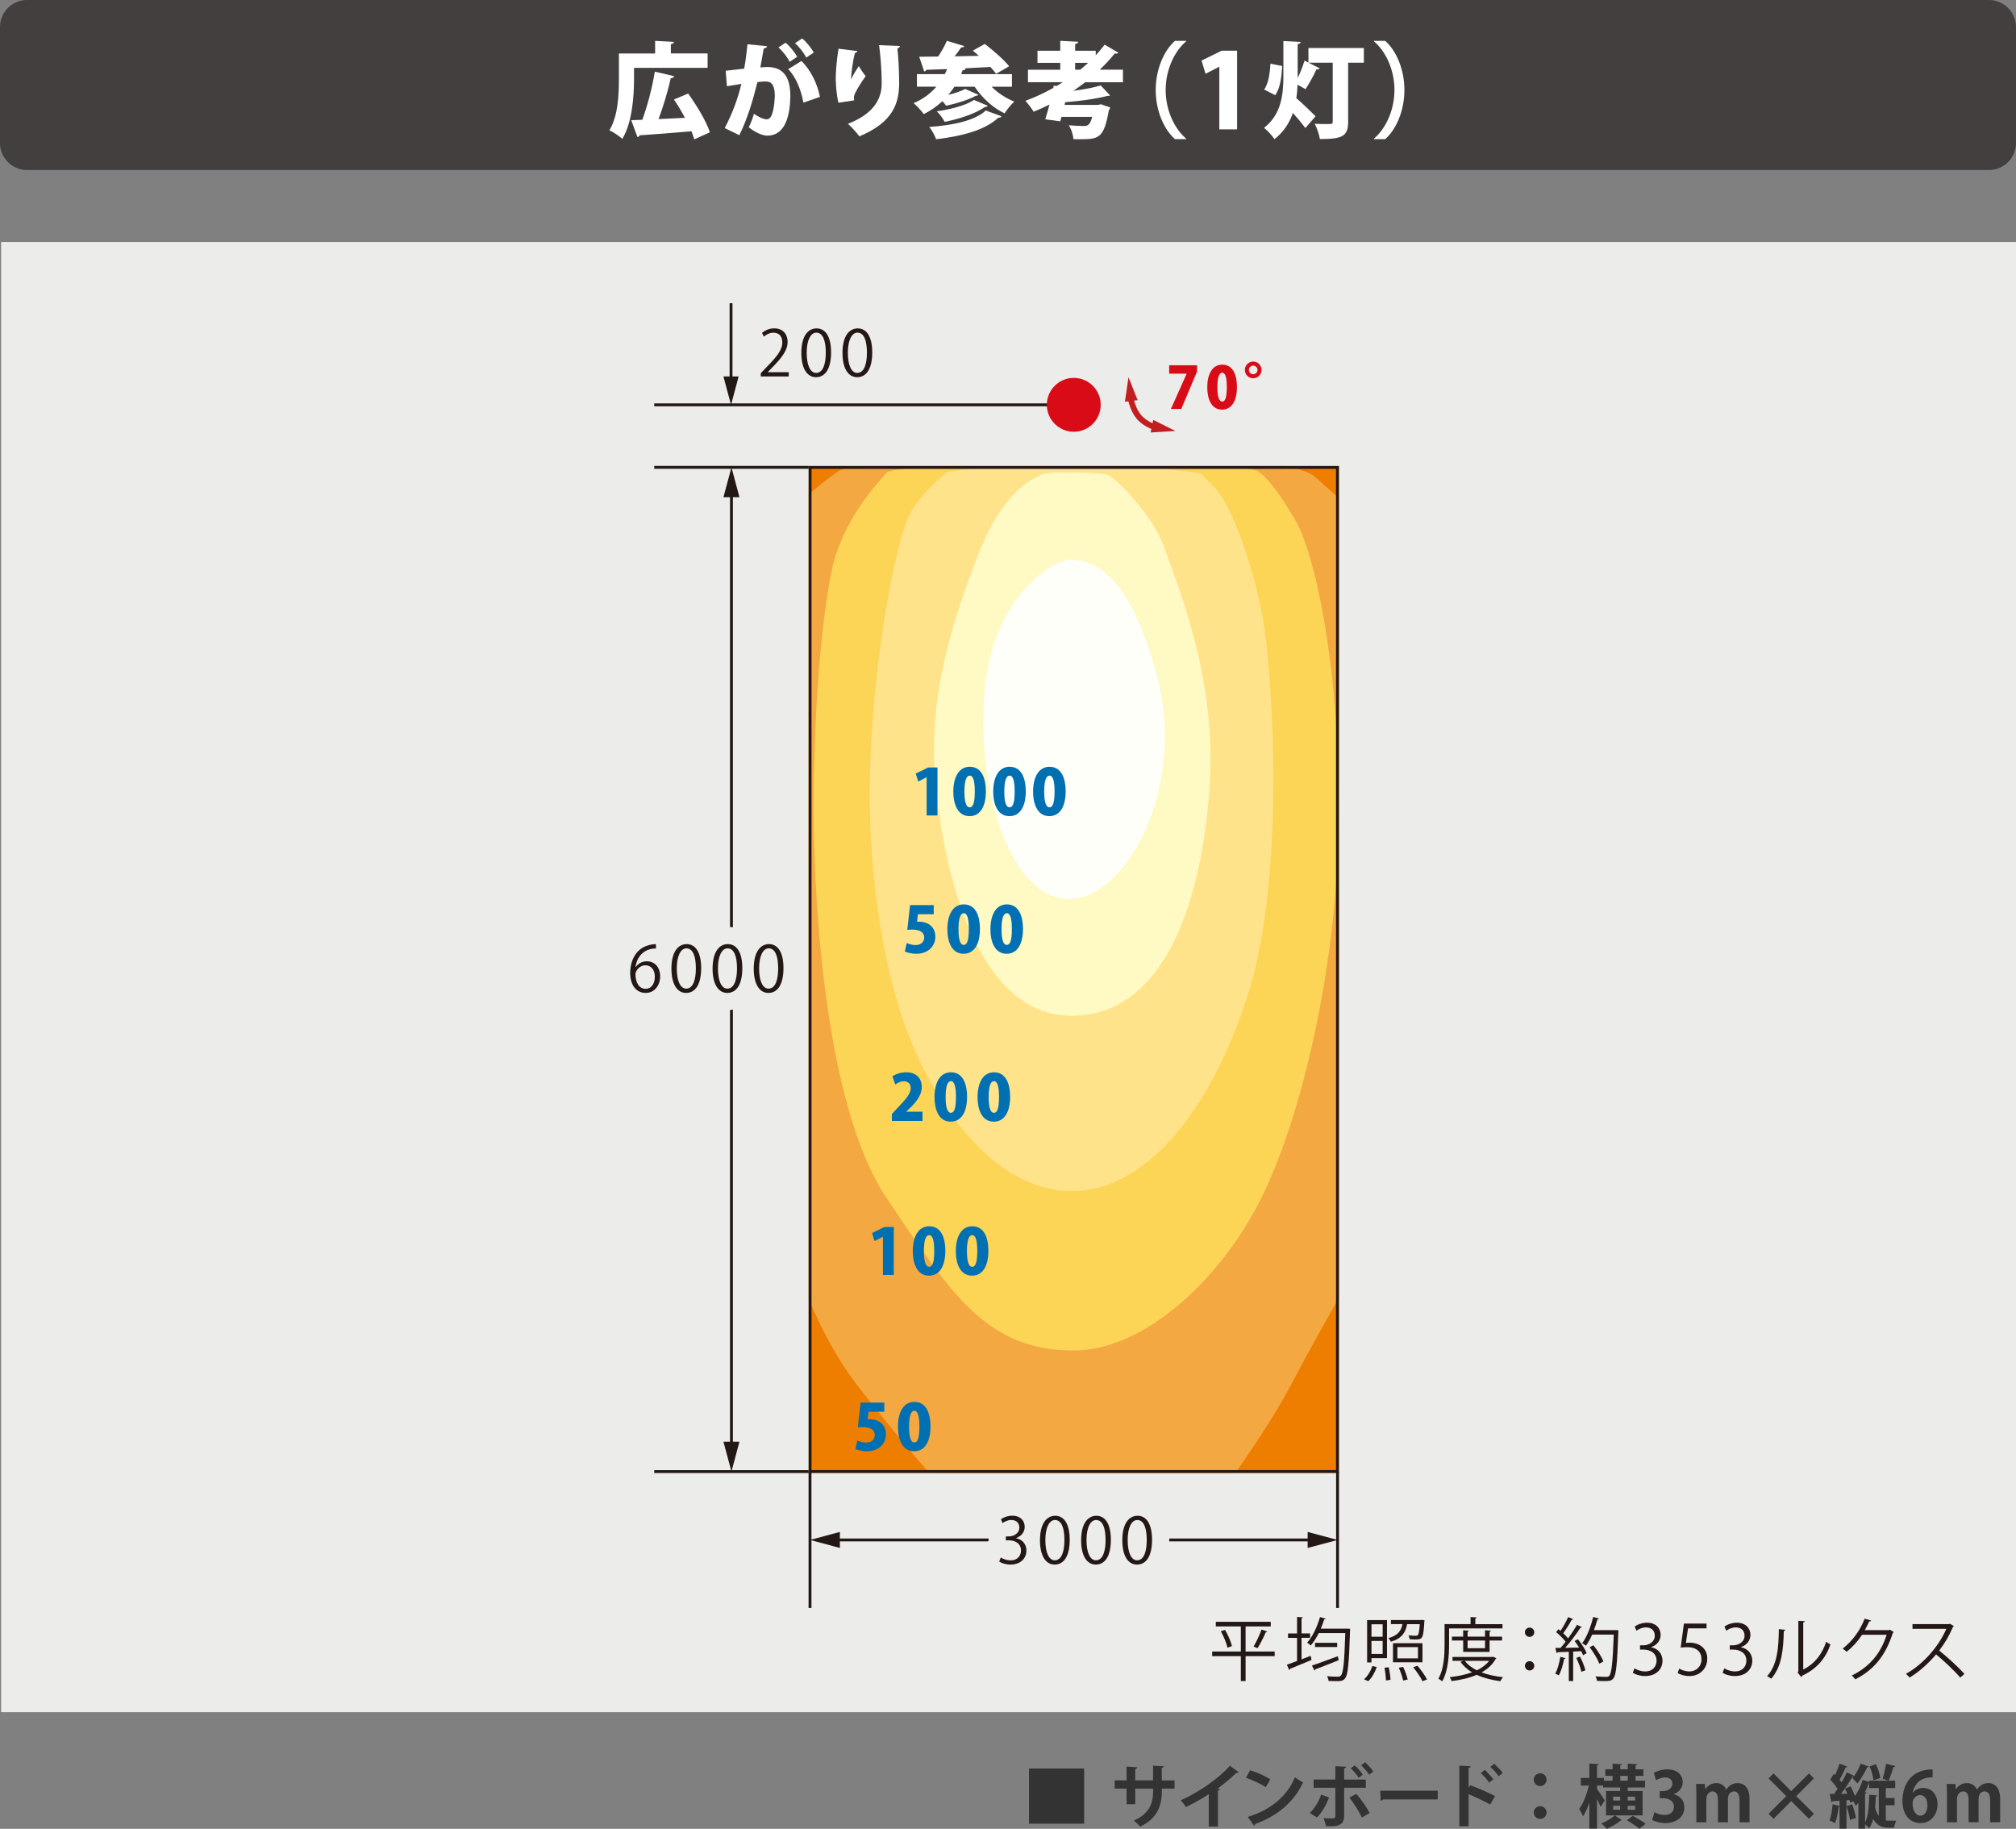
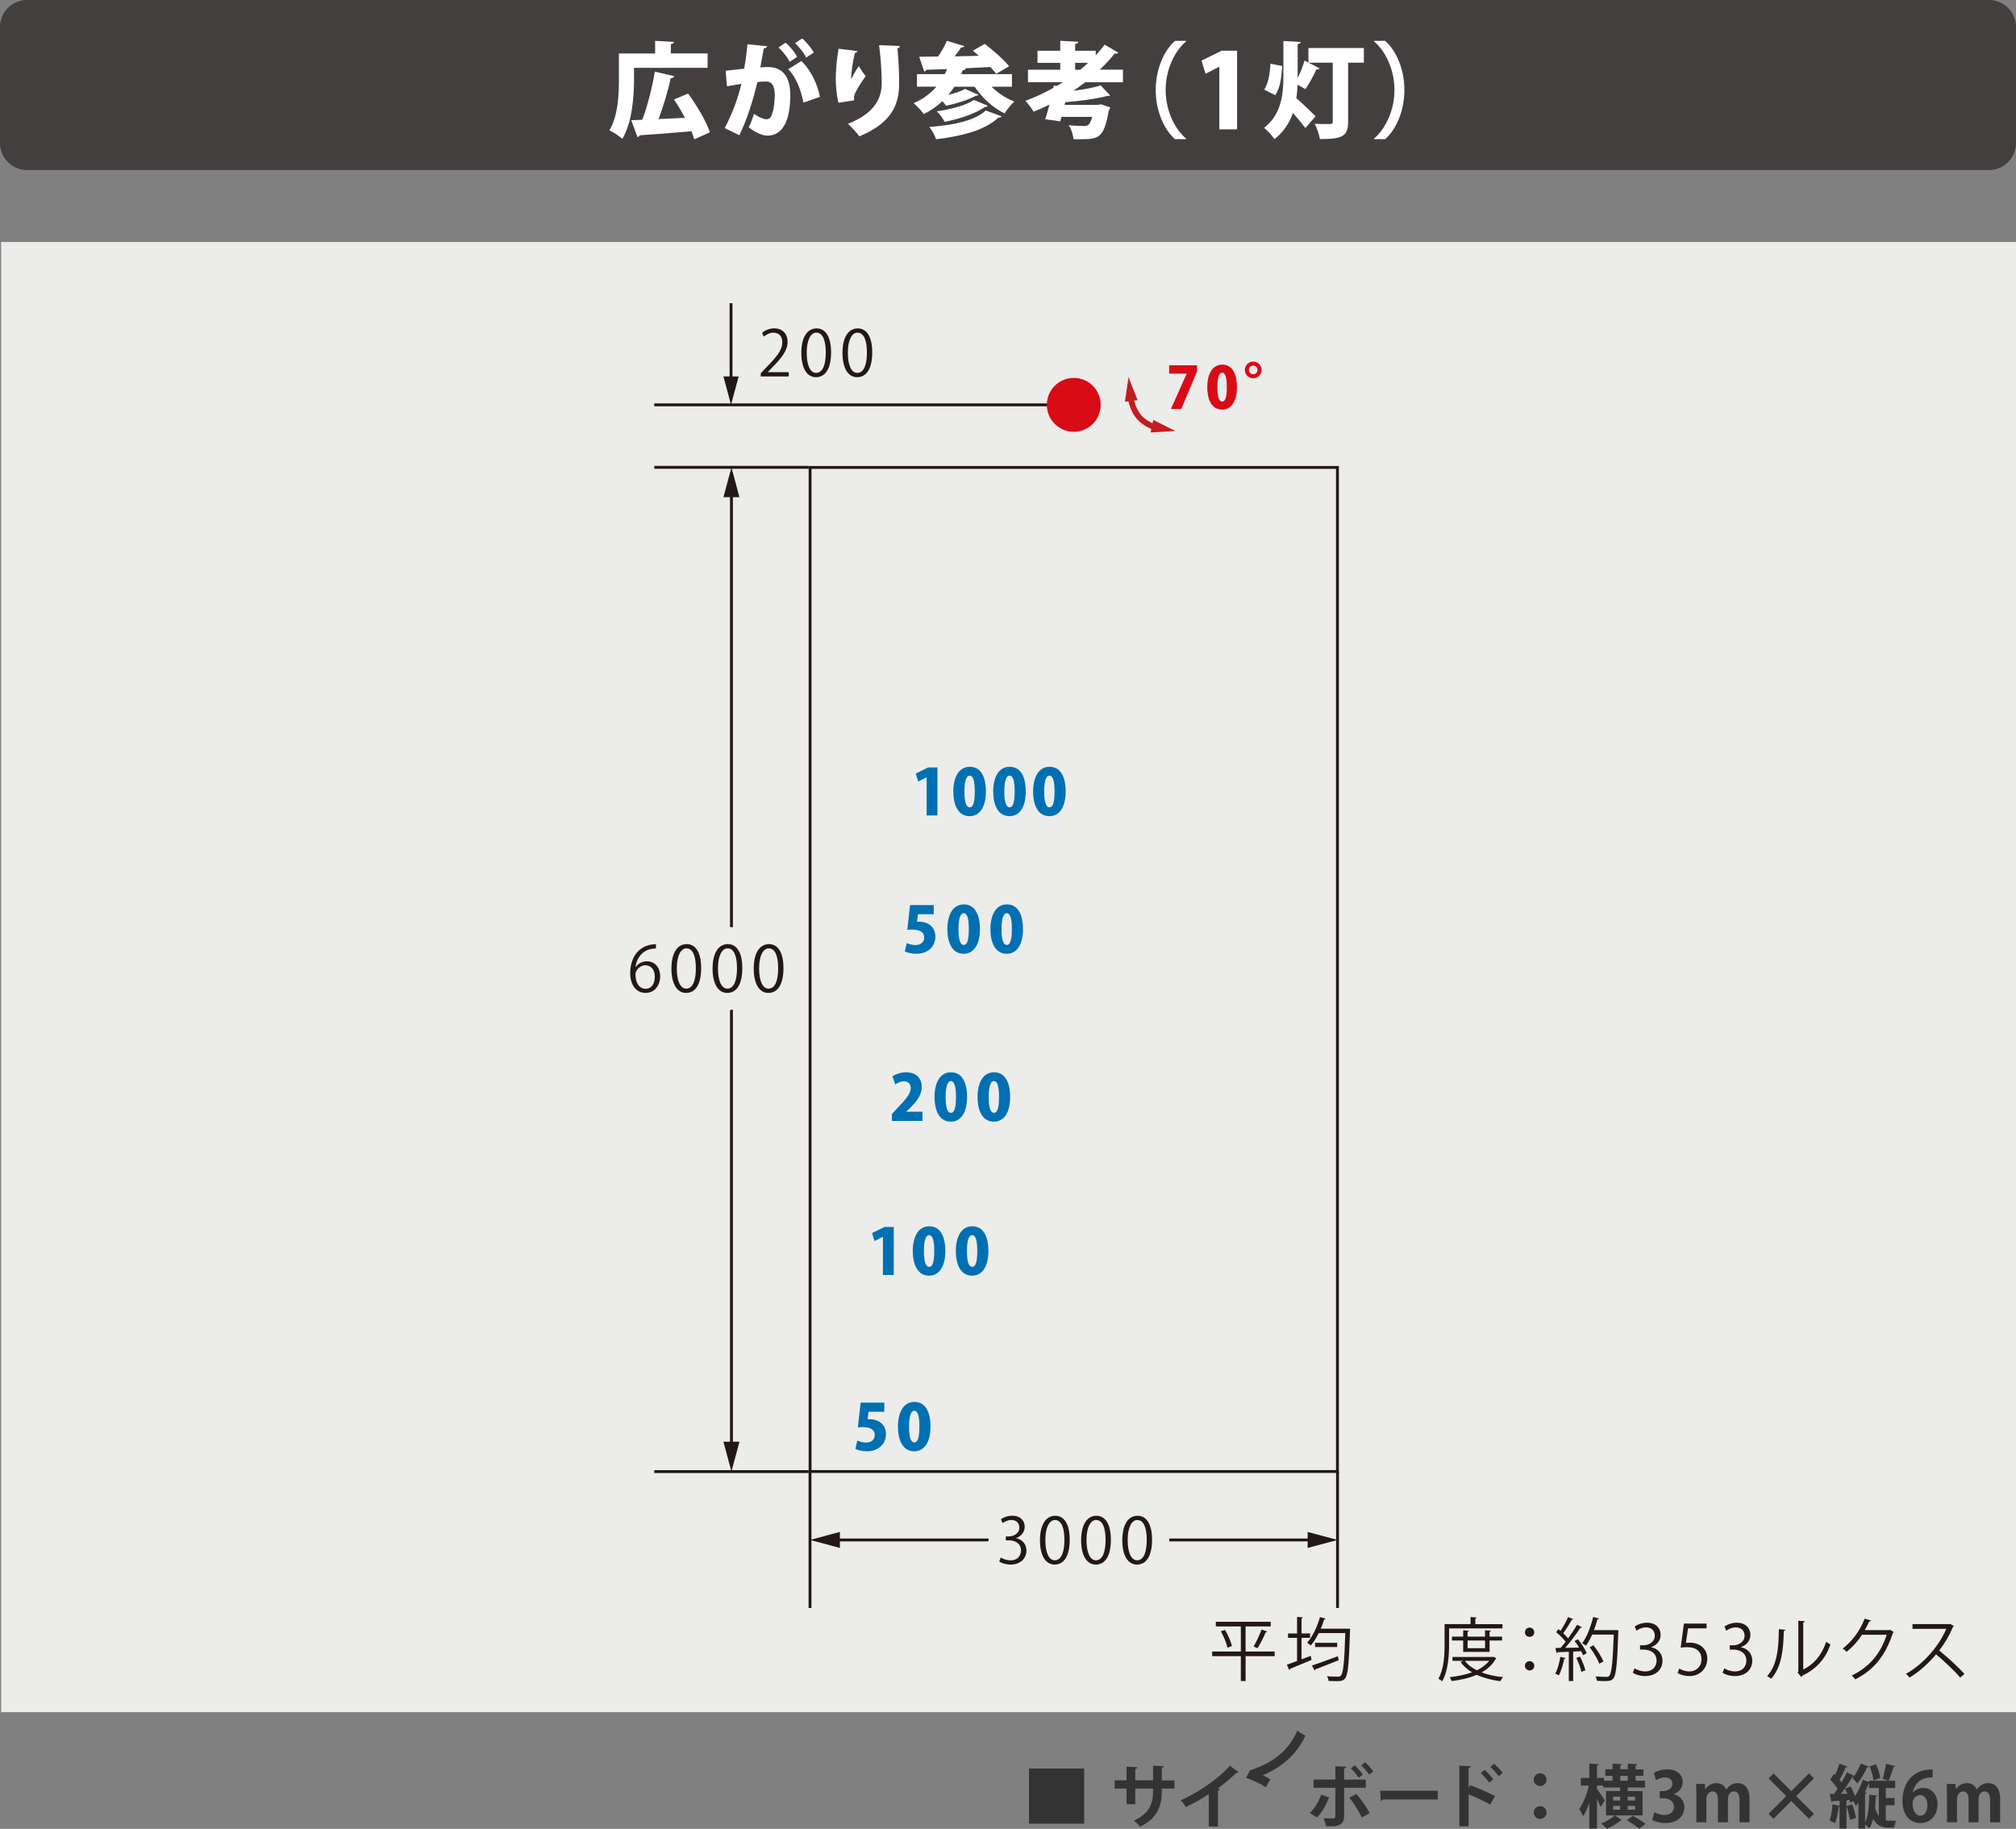
<svg xmlns="http://www.w3.org/2000/svg" id="_レイヤー_2" data-name="レイヤー 2" width="175.395" height="159.104" viewBox="0 0 175.395 159.104">
  <rect x="0" y="0" width="175.395" height="159.104" fill="#808080" stroke="none" />
  <defs>
    <style>
      .cls-1 {
        clip-path: url(#clippath);
      }

      .cls-2, .cls-3, .cls-4, .cls-5, .cls-6, .cls-7, .cls-8, .cls-9, .cls-10, .cls-11, .cls-12, .cls-13, .cls-14, .cls-15, .cls-16, .cls-17 {
        stroke-width: 0px;
      }

      .cls-2, .cls-18, .cls-19 {
        fill: none;
      }

      .cls-3 {
        fill: #f4a842;
      }

      .cls-4 {
        fill: #6f6f6f;
      }

      .cls-5 {
        fill: #433f3f;
      }

      .cls-6 {
        fill: #231815;
      }

      .cls-7 {
        fill: #d90b17;
      }

      .cls-8 {
        fill: #c21d1f;
      }

      .cls-9 {
        fill: #333;
      }

      .cls-10 {
        fill: #ececeb;
      }

      .cls-11 {
        fill: #fff9c3;
      }

      .cls-12 {
        fill: #ffe38a;
      }

      .cls-13 {
        fill: #fff;
      }

      .cls-14 {
        fill: #fffffa;
      }

      .cls-15 {
        fill: #ee7e00;
      }

      .cls-16 {
        fill: #fcd456;
      }

      .cls-17 {
        fill: #0070b3;
      }

      .cls-18 {
        stroke: #231815;
        stroke-width: .25px;
      }

      .cls-18, .cls-19 {
        stroke-miterlimit: 10;
      }

      .cls-19 {
        stroke: #c21d1f;
        stroke-width: .5px;
      }
    </style>
    <clipPath id="clippath">
-       <rect class="cls-2" x="70.354" y="40.54" width="46.131" height="87.602" />
-     </clipPath>
+       </clipPath>
  </defs>
  <g id="_レイヤー_1-2" data-name="レイヤー 1">
    <g>
      <g>
        <path class="cls-9" d="m89.525,153.858h4.798v4.798h-4.798v-4.798Z" />
        <path class="cls-9" d="m102.188,155.608h-1.109v.264c0,1.254-.419,2.345-1.883,3.041-.138-.156-.365-.385-.552-.522,1.374-.618,1.674-1.528,1.674-2.513v-.27h-1.548v1.355h-.755v-1.355h-1.038v-.72h1.038v-1.199l.936.06c-.007.06-.066.133-.181.15v.989h1.548v-1.277l.941.054c-.006.066-.066.12-.181.139v1.085h1.109v.72Z" />
        <path class="cls-9" d="m107.756,154.169c-.036.049-.096.072-.192.066-.467.455-1.049.941-1.618,1.361.065.018.132.047.191.065-.018.054-.072.103-.174.114v3.13h-.798v-2.818c-.533.36-1.331.804-1.99,1.122-.097-.168-.3-.444-.456-.582,1.565-.695,3.364-1.943,4.281-3.011l.756.552Z" />
-         <path class="cls-9" d="m108.762,154.007c.6.185,1.319.504,1.757.792l-.396.684c-.432-.288-1.14-.618-1.715-.821l.353-.654Zm-.204,4.06c2.021-.624,3.412-1.799,4.107-3.449.223.181.48.324.702.444-.744,1.638-2.177,2.915-4.162,3.616-.012.066-.048.132-.102.156l-.546-.768Z" />
+         <path class="cls-9" d="m108.762,154.007c.6.185,1.319.504,1.757.792l-.396.684c-.432-.288-1.14-.618-1.715-.821l.353-.654Zc2.021-.624,3.412-1.799,4.107-3.449.223.181.48.324.702.444-.744,1.638-2.177,2.915-4.162,3.616-.012.066-.048.132-.102.156l-.546-.768Z" />
        <path class="cls-9" d="m115.631,156.382c-.276.689-.618,1.301-1.05,1.732l-.63-.383c.408-.391.75-.924.995-1.607l.685.258Zm1.312-.852v2.453c0,.389-.143.635-.395.762-.252.137-.582.137-1.188.131-.036-.191-.12-.485-.204-.695.265.012.684.018.804.018.162,0,.216-.071.216-.203v-2.465h-1.889v-.713h1.889v-1.158l.941.042c-.006.072-.059.126-.174.144v.973h1.883v.713h-1.883Zm1.067.539c.426.486.888,1.164,1.157,1.656l-.684.396c-.228-.504-.737-1.313-1.091-1.739l.617-.312Zm-.144-2.488c.246.211.546.576.701.81l-.359.27c-.144-.228-.474-.63-.689-.822l.348-.258Zm.905-.27c.252.229.552.57.708.804l-.354.27c-.15-.228-.486-.605-.696-.81l.342-.264Z" />
        <path class="cls-9" d="m120.078,155.788h5.007v.756h-4.755c-.036.06-.12.102-.204.113l-.048-.869Z" />
        <path class="cls-9" d="m129.646,156.993c-.498-.287-1.283-.659-1.877-.898v2.787h-.804v-5.271l.983.048c-.006.072-.054.133-.18.15v1.709l.149-.204c.66.233,1.56.63,2.153.941l-.426.737Zm-.479-3.016c.228.191.558.545.749.814l-.348.295c-.156-.229-.498-.624-.731-.828l.33-.281Zm.821-.534c.252.216.581.546.749.798l-.348.287c-.149-.221-.491-.605-.731-.809l.33-.276Z" />
        <path class="cls-9" d="m134.554,154.829c0,.306-.252.551-.558.551s-.558-.245-.558-.551c0-.312.252-.558.558-.558.318,0,.558.258.558.558Zm0,2.854c0,.312-.252.559-.558.559s-.558-.246-.558-.559c0-.305.252-.551.558-.551.318,0,.558.258.558.551Z" />
        <path class="cls-9" d="m142.91,155.818v2.116h-3.184v-2.116h1.228v-.312h-1.48v-.168h-.534v.287c.162.21.588.863.678,1.014l-.366.558c-.065-.174-.186-.438-.311-.689v2.573h-.666v-2.244c-.155.463-.348.883-.551,1.176-.066-.191-.223-.474-.33-.642.353-.48.678-1.313.839-2.032h-.701v-.666h.743v-1.248l.822.049c-.006.054-.048.09-.156.107v1.092h.605v.24h.75v-.42h-.63v-.57h.63v-.491l.821.048c-.006.054-.048.09-.149.108v.336h.653v-.491l.827.048c-.006.061-.048.09-.149.108v.336h.678v.57h-.678v.42h.821v.594h-1.505v.312h1.295Zm-1.805,2.524c-.019.018-.061.029-.103.036-.258.239-.791.552-1.205.726-.113-.139-.323-.342-.48-.468.414-.162.917-.462,1.176-.702l.611.408Zm-.756-2.033v.33h.605v-.33h-.605Zm0,1.134h.605v-.342h-.605v.342Zm.618-2.95v.42h.653v-.42h-.653Zm1.661,4.605c-.229-.204-.726-.527-1.092-.744l.516-.383c.353.191.863.491,1.121.695l-.545.432Zm-.372-2.459v-.33h-.642v.33h.642Zm0,.804v-.342h-.642v.342h.642Z" />
        <path class="cls-9" d="m145.618,156.095c.504.113.924.522.924,1.139,0,.756-.605,1.367-1.661,1.367-.479,0-.911-.126-1.14-.275l.198-.672c.168.107.533.246.882.246.545,0,.815-.336.815-.708,0-.51-.444-.749-.93-.749h-.306v-.624h.288c.354,0,.81-.198.81-.636,0-.318-.21-.552-.63-.552-.312,0-.618.138-.792.245l-.186-.635c.233-.156.695-.312,1.182-.312.869,0,1.325.51,1.325,1.109,0,.469-.282.858-.78,1.044v.013Z" />
        <path class="cls-9" d="m152.211,158.534h-.87v-1.889c0-.48-.132-.797-.485-.797-.246,0-.522.191-.522.659v2.026h-.87v-1.973c0-.396-.126-.713-.474-.713-.245,0-.533.228-.533.678v2.008h-.87v-2.332c0-.391-.012-.708-.024-1.002h.756l.042.443h.018c.156-.239.45-.516.947-.516.408,0,.72.217.852.559h.012c.276-.408.618-.559.99-.559.581,0,1.031.414,1.031,1.38v2.026Z" />
        <path class="cls-9" d="m157.815,157.797l-.432.433-1.542-1.542-1.541,1.542-.432-.433,1.541-1.541-1.541-1.541.432-.432,1.541,1.541,1.542-1.541.432.432-1.541,1.541,1.541,1.541Z" />
        <path class="cls-9" d="m164.066,157.048v1.324c.126.025.204.025.905.025-.078.143-.155.443-.174.611h-.498c-.545,0-1.001-.168-1.331-.762-.078.306-.197.594-.353.834-.072-.121-.216-.271-.348-.373v.379h-.582v-2.25c-.072.097-.149.192-.227.276-.042-.096-.132-.27-.216-.413l-.282.125c-.012-.065-.03-.144-.048-.228l-.264.024v2.465h-.605v-1.908c-.019.007-.048.013-.078.013-.054.485-.162,1.061-.318,1.421-.119-.084-.336-.174-.474-.233.138-.33.222-.899.264-1.409l.606.138v-.444c-.229.019-.439.031-.606.037-.012.053-.06.084-.102.09l-.144-.721h.378c.102-.137.203-.287.306-.443-.168-.264-.42-.569-.648-.803l.323-.504.108.107c.149-.324.294-.695.378-.995l.695.264c-.024.042-.078.065-.162.06-.126.324-.336.756-.521,1.08.065.078.126.156.174.227.18-.306.342-.612.462-.876l.636.324c.21-.3.419-.707.563-1.079l.714.258c-.03.048-.084.065-.15.06-.216.48-.546,1.037-.851,1.41-.096-.121-.306-.355-.426-.463.036-.041.078-.09.114-.144-.03.013-.066.024-.114.019-.252.438-.642,1.02-1.008,1.492l.559-.012c-.061-.156-.133-.306-.204-.443l.485-.191c.15.252.288.562.384.833.27-.384.516-.899.672-1.409l.552.185v-.107h2.272v.635h-.815v.87h.762v.624h-.762Zm-3.112,1.277c-.042-.324-.18-.828-.3-1.205l.492-.145c.138.378.275.863.329,1.182l-.521.168Zm1.313.222c.3-.612.342-1.542.359-2.405l.708.055c-.006.054-.054.084-.138.096-.013.312-.024.636-.055.965.078.324.192.559.318.732v-2.435h-.852v-.419h-.019c-.096.258-.21.527-.342.779l.156.042c-.012.048-.054.09-.138.096v2.495Zm.947-5.061c.18.378.33.863.372,1.193l-.594.21c-.03-.329-.168-.839-.336-1.218l.558-.185Zm.576,1.26c.119-.36.245-.906.3-1.302l.803.204c-.018.048-.071.072-.161.078-.097.359-.276.875-.42,1.193l-.522-.174Z" />
        <path class="cls-9" d="m166.427,155.95c.198-.24.51-.402.899-.402.702,0,1.241.534,1.241,1.44,0,.857-.558,1.613-1.475,1.613-1.025,0-1.577-.821-1.577-1.931,0-1.038.468-2.735,2.626-2.735v.684c-.113,0-.239.013-.39.031-.833.113-1.229.701-1.343,1.301h.018Zm1.26,1.079c0-.474-.228-.863-.642-.863-.265,0-.648.228-.648.737.013.588.252,1.056.69,1.056.391,0,.601-.42.601-.93Z" />
        <path class="cls-9" d="m174.015,158.534h-.87v-1.889c0-.48-.132-.797-.485-.797-.246,0-.521.191-.521.659v2.026h-.87v-1.973c0-.396-.126-.713-.474-.713-.245,0-.533.228-.533.678v2.008h-.87v-2.332c0-.391-.012-.708-.023-1.002h.756l.042.443h.018c.156-.239.45-.516.947-.516.408,0,.72.217.852.559h.012c.276-.408.618-.559.99-.559.581,0,1.031.414,1.031,1.38v2.026Z" />
      </g>
      <g>
        <rect class="cls-10" x=".097" y="21.054" width="175.298" height="127.899" />
        <g>
          <path class="cls-6" d="m110.899,143.677v.402h-2.53v2.17h-.414v-2.17h-2.494v-.402h2.494v-2.183h-2.177v-.401h4.779v.401h-2.189v2.183h2.53Zm-4.108-.336c-.078-.377-.318-.971-.576-1.427l.366-.114c.264.443.521,1.031.594,1.409l-.384.132Zm3.466-1.402c-.018.041-.06.053-.132.059-.174.408-.474,1.014-.714,1.386l-.348-.138c.234-.384.534-1.025.689-1.48l.504.174Z" />
          <path class="cls-6" d="m113.235,142.489v1.871l.798-.306.072.355c-.684.287-1.409.593-1.871.773,0,.047-.036.084-.072.102l-.204-.456c.246-.084.552-.198.888-.323v-2.016h-.785v-.383h.785v-1.434l.51.029c-.006.043-.036.072-.12.084v1.32h.744v.383h-.744Zm4.006-.797l.222.012c0,.042-.006.096-.006.138-.096,2.902-.18,3.874-.432,4.168-.162.216-.348.245-.756.245-.197,0-.443-.006-.684-.017-.006-.119-.06-.293-.132-.414.414.043.798.043.947.043.12,0,.192-.019.258-.097.21-.216.307-1.157.384-3.694h-2.309c-.21.414-.443.786-.695,1.074-.072-.072-.222-.18-.317-.24.461-.504.875-1.367,1.121-2.23l.498.138c-.013.042-.061.065-.133.065-.084.27-.186.547-.3.81h2.333Zm-3.101,3.208c.552-.186,1.428-.504,2.255-.815l.072.348c-.743.3-1.541.611-2.039.797-.006.049-.03.084-.066.103l-.223-.432Zm.271-1.979h1.925v.366h-1.925v-.366Z" />
-           <path class="cls-6" d="m119.776,145.032c-.15.449-.414.935-.738,1.223l-.365-.161c.306-.259.582-.72.726-1.157l.378.096Zm-.456-.779v.377h-.378v-3.688h1.728v3.311h-1.35Zm.972-2.945h-.972v1.086h.972v-1.086Zm-.972,2.579h.972v-1.128h-.972v1.128Zm1.26,2.309c-.007-.282-.055-.749-.126-1.109l.365-.036c.084.353.15.816.156,1.086l-.396.06Zm3.358-5.235c0,.037-.006.078-.018.12-.09,1.548-.174,1.548-.846,1.548-.126,0-.281-.006-.432-.019-.012-.096-.048-.239-.108-.336.276.024.534.03.63.03.09,0,.145-.012.187-.055.077-.077.132-.335.174-.953h-1.104c-.132.701-.432,1.236-1.409,1.529-.042-.09-.145-.234-.228-.306.822-.228,1.116-.63,1.235-1.224h-1.007v-.359h2.62l.09-.012.216.035Zm-.18,1.991v1.661h-2.566v-1.661h2.566Zm-.395,1.319v-.978h-1.787v.978h1.787Zm-1.289,1.932c-.055-.289-.216-.762-.378-1.116l.378-.071c.168.348.335.814.396,1.097l-.396.091Zm1.685.059c-.149-.323-.504-.845-.81-1.217l.372-.132c.311.366.672.87.833,1.199l-.396.149Z" />
          <path class="cls-6" d="m130.718,141.668h-4.647v1.392c0,.936-.072,2.297-.6,3.214-.066-.071-.234-.186-.33-.228.497-.869.539-2.105.539-2.986v-1.764h2.261v-.617l.534.035c-.006.043-.036.072-.12.084v.498h2.363v.372Zm-.804,2.465l.27.132c-.012.029-.036.048-.06.06-.276.497-.702.881-1.224,1.168.552.211,1.188.349,1.871.414-.09.09-.186.246-.24.354-.756-.102-1.457-.281-2.057-.557-.647.281-1.403.449-2.177.545-.03-.102-.108-.252-.174-.342.678-.072,1.355-.203,1.949-.42-.414-.245-.75-.545-1.002-.904l.252-.097h-.953v-.336h3.472l.072-.017Zm-.318-.42h-2.297v-.995h-.977v-.336h.977v-.552l.504.036c-.006.041-.042.072-.12.078v.438h1.517v-.552l.516.036c-.006.041-.042.072-.12.078v.438h1.086v.336h-1.086v.995Zm-2.152.774c.246.336.606.606,1.043.827.439-.215.81-.485,1.073-.827h-2.116Zm1.757-1.769h-1.517v.672h1.517v-.672Z" />
          <path class="cls-6" d="m133.485,142.004c0,.222-.18.401-.408.401s-.407-.18-.407-.401c0-.228.18-.407.407-.407.24,0,.408.191.408.407Zm0,2.914c0,.228-.18.408-.408.408s-.407-.181-.407-.408c0-.222.18-.401.407-.401.24,0,.408.192.408.401Z" />
          <path class="cls-6" d="m136.204,144.253c-.012.035-.048.06-.12.06-.096.51-.264,1.085-.468,1.44-.071-.048-.216-.114-.306-.156.198-.335.348-.911.443-1.457l.45.114Zm.666-3.389c-.03.042-.078.055-.126.049-.186.348-.486.833-.738,1.175.162.155.312.312.42.45.294-.408.576-.834.774-1.182l.433.203c-.019.037-.066.049-.133.049-.335.522-.863,1.229-1.331,1.75.384-.006.798-.012,1.218-.023-.12-.197-.258-.402-.396-.57.168-.09.234-.119.294-.155.307.378.63.882.756,1.212l-.311.18c-.042-.102-.096-.223-.168-.354l-.695.035v2.566h-.378v-2.549c-.372.013-.708.031-.972.037-.012.047-.048.071-.09.078l-.108-.45h.45c.144-.162.294-.342.443-.54-.191-.258-.533-.594-.827-.834l.197-.258c.061.049.12.097.187.145.233-.348.51-.846.665-1.199l.439.185Zm.713,4.576c-.065-.324-.258-.828-.443-1.206l.324-.114c.191.379.39.87.468,1.193l-.349.127Zm3.011-3.629l.216.024c0,.036-.006.09-.012.132-.096,2.812-.192,3.754-.432,4.048-.162.198-.324.233-.738.233-.203,0-.449-.006-.69-.023-.012-.114-.054-.275-.132-.384.414.036.792.042.941.042.12,0,.198-.017.264-.096.198-.211.3-1.14.39-3.58h-1.883c-.161.371-.348.707-.539.965-.078-.06-.229-.162-.33-.215.401-.523.75-1.416.959-2.285l.504.132c-.012.054-.066.071-.132.066-.084.318-.186.636-.306.947h1.829l.09-.006Zm-1.961,1.326c.348.438.72,1.02.863,1.408l-.353.192c-.138-.384-.498-.989-.84-1.433l.33-.168Z" />
          <path class="cls-6" d="m143.661,143.312c.528.09.978.516.978,1.163,0,.714-.516,1.337-1.523,1.337-.449,0-.857-.144-1.061-.287l.15-.385c.162.108.521.27.917.27.756,0,1.002-.528,1.002-.942,0-.659-.558-.959-1.145-.959h-.294v-.371h.294c.432,0,.989-.271.989-.834,0-.39-.233-.726-.774-.726-.33,0-.642.161-.821.294l-.15-.366c.216-.167.636-.335,1.067-.335.822,0,1.188.522,1.188,1.061,0,.462-.294.876-.815,1.061v.019Z" />
          <path class="cls-6" d="m148.473,141.248v.414h-1.612l-.186,1.271c.096-.012.192-.023.348-.023.798,0,1.512.474,1.512,1.379,0,.889-.66,1.523-1.547,1.523-.45,0-.828-.132-1.032-.264l.145-.39c.168.114.497.252.888.252.564,0,1.049-.414,1.043-1.061,0-.617-.396-1.049-1.235-1.049-.24,0-.426.017-.575.041l.281-2.093h1.973Z" />
          <path class="cls-6" d="m151.473,143.312c.528.09.978.516.978,1.163,0,.714-.516,1.337-1.523,1.337-.449,0-.857-.144-1.061-.287l.15-.385c.162.108.522.27.918.27.755,0,1.001-.528,1.001-.942,0-.659-.558-.959-1.146-.959h-.294v-.371h.294c.432,0,.989-.271.989-.834,0-.39-.233-.726-.774-.726-.33,0-.642.161-.821.294l-.15-.366c.216-.167.636-.335,1.067-.335.822,0,1.188.522,1.188,1.061,0,.462-.294.876-.815,1.061v.019Z" />
          <path class="cls-6" d="m155.331,141.788c-.006.054-.06.09-.138.102-.036,1.613-.168,3.082-1.092,4.156-.096-.072-.239-.162-.359-.228.894-.971,1.001-2.471,1.02-4.084l.569.055Zm1.553,3.454c1.002-.485,1.649-1.361,1.997-2.411.09.078.271.18.372.234-.426,1.211-1.169,2.105-2.446,2.711-.019.047-.061.096-.102.119l-.312-.396.065-.09v-4.401l.559.029c-.007.055-.049.102-.133.114v4.09Z" />
          <path class="cls-6" d="m164.767,141.985c-.024.03-.054.06-.09.084-.629,1.943-1.613,3.191-3.268,4.03-.072-.103-.186-.239-.307-.33,1.571-.761,2.543-1.961,3.041-3.55h-2.141c-.349.539-.81,1.061-1.344,1.48-.084-.084-.222-.197-.342-.275.816-.629,1.505-1.547,1.913-2.603l.569.162c-.024.06-.096.078-.174.078-.12.264-.246.516-.384.755h2.111l.071-.035.342.203Z" />
          <path class="cls-6" d="m169.992,141.464c-.012.03-.042.055-.078.066-.323.762-.707,1.421-1.199,2.062.654.522,1.638,1.416,2.195,2.033l-.366.318c-.527-.612-1.493-1.524-2.105-2.016-.528.642-1.439,1.517-2.309,2.016-.066-.091-.21-.24-.312-.324,1.661-.912,2.975-2.615,3.515-3.916h-2.944v-.408h3.178l.078-.029.348.197Z" />
        </g>
        <g>
          <g class="cls-1">
            <rect class="cls-15" x="70.354" y="40.54" width="46.131" height="87.602" />
            <path class="cls-3" d="m68.532,107.595s1.724,7.31,6.098,12.981c4.375,5.671,8.882,10.587,8.882,10.587h21.739s4.508-5.797,7.292-11.092c2.783-5.293,5.434-9.703,5.434-9.703V44.703s-2.684-2.452-3.679-3.309c-.993-.854-6.462-1.512-6.462-1.512h-26.048s-8.139.661-8.742,1.04c-.603.378-3.785,2.74-3.884,3.592-.101.85-.63,63.08-.63,63.08Z" />
            <path class="cls-16" d="m93.42,117.489c6.165,0,12.826-6.239,16.306-13.234,3.479-6.995,6.76-20.417,6.76-33.745s-2.188-22.497-3.778-25.239c-1.59-2.741-2.617-3.84-3.28-4.285-.661-.445-10.671-1.103-14.449-1.103s-17.364.661-17.828,1.23c-.465.566-3.911,3.97-4.84,8.758-.927,4.79-1.457,11.848-1.524,19.536-.065,7.688.796,26.593,6.364,34.849,5.567,8.255,8.615,13.234,16.27,13.234Z" />
            <path class="cls-12" d="m93.254,103.624c6.165,0,11.932-6.49,15.311-17.077,3.382-10.587,2.122-28.483,1.26-33.021-.861-4.537-2.717-9.705-4.241-11.218-1.524-1.513-1.053-1.055-1.45-1.173-.397-.119-8.727-.969-10.499-.969s-10.884.692-11.215.913c-.332.221-2.288,1.828-3.282,3.686-.994,1.859-3.015,10.997-3.413,21.489-.397,10.492,1.491,19.283,3.48,24.198,1.988,4.915,6.876,13.17,14.05,13.17Z" />
            <path class="cls-11" d="m93.634,41.112c-1.24,0-2.649-.049-3.146.235-.497.284-3.182,1.182-5.419,6.995-2.236,5.814-4.373,12.336-3.678,19.803.696,7.467,3.492,20.228,11.838,20.228s11.426-10.586,12.022-20.133c.597-9.548-2.981-17.678-3.876-20.418-.896-2.741-4.302-6.381-5.146-6.546-.845-.165-2.596-.165-2.596-.165Z" />
            <path class="cls-14" d="m92.998,48.697c-1.068,0-6.588,2.859-7.332,11.414-.746,8.554,2.236,18.101,7.332,18.101s10.215-9.831,7.68-19.33c-2.535-9.5-5.767-10.186-7.68-10.186Z" />
          </g>
          <path class="cls-6" d="m116.235,40.79v87.103h-45.631V40.79h45.631m.25-.25h-46.131v87.603h46.131V40.54h0Z" />
          <line class="cls-18" x1="70.354" y1="40.657" x2="56.921" y2="40.657" />
          <line class="cls-18" x1="93.056" y1="35.22" x2="56.921" y2="35.22" />
          <line class="cls-18" x1="70.354" y1="128.024" x2="56.921" y2="128.024" />
          <g>
            <polygon class="cls-6" points="62.94 43.257 63.638 40.657 64.333 43.257 62.94 43.257" />
            <polygon class="cls-6" points="64.333 125.425 63.638 128.024 62.94 125.425 64.333 125.425" />
            <line class="cls-18" x1="63.638" y1="42.581" x2="63.638" y2="126.197" />
          </g>
          <g>
            <g>
              <path class="cls-6" d="m55.308,84.136c.186-.274.521-.505.961-.505.697,0,1.165.522,1.165,1.313,0,.752-.462,1.438-1.264,1.438s-1.341-.665-1.341-1.73c0-1.104.517-2.257,1.851-2.477.154-.022.291-.038.385-.038l.005.379c-1.143,0-1.687.829-1.779,1.62h.017Zm1.664.841c0-.632-.341-.999-.835-.999-.483,0-.852.472-.852.779.006.752.324,1.269.895,1.269.479,0,.791-.43.791-1.05Z" />
              <path class="cls-6" d="m58.415,84.273c0-1.438.561-2.137,1.329-2.137.78,0,1.258.735,1.258,2.081,0,1.43-.499,2.165-1.318,2.165-.747,0-1.269-.735-1.269-2.109Zm2.126-.032c0-1.027-.247-1.736-.824-1.736-.489,0-.835.653-.835,1.736s.303,1.767.818,1.767c.61,0,.841-.791.841-1.767Z" />
              <path class="cls-6" d="m61.995,84.273c0-1.438.56-2.137,1.329-2.137.78,0,1.258.735,1.258,2.081,0,1.43-.499,2.165-1.318,2.165-.747,0-1.269-.735-1.269-2.109Zm2.126-.032c0-1.027-.247-1.736-.824-1.736-.489,0-.835.653-.835,1.736s.303,1.767.818,1.767c.61,0,.841-.791.841-1.767Z" />
              <path class="cls-6" d="m65.576,84.273c0-1.438.561-2.137,1.329-2.137.78,0,1.258.735,1.258,2.081,0,1.43-.5,2.165-1.318,2.165-.747,0-1.269-.735-1.269-2.109Zm2.126-.032c0-1.027-.247-1.736-.824-1.736-.488,0-.835.653-.835,1.736s.302,1.767.818,1.767c.61,0,.841-.791.841-1.767Z" />
            </g>
            <g>
              <path class="cls-10" d="m56.17,87.883c-1.646,0-2.841-1.358-2.841-3.23,0-2.092,1.22-3.646,3.106-3.958.275-.039.486-.058.63-.058h1.48l.037,2.848c.225.418.351.914.351,1.459,0,1.675-1.188,2.938-2.764,2.938Z" />
              <path class="cls-10" d="m59.683,87.883c-1.378,0-2.769-1.116-2.769-3.609,0-2.684,1.524-3.637,2.829-3.637,1.272,0,2.758.938,2.758,3.581,0,2.705-1.519,3.665-2.818,3.665Z" />
              <path class="cls-10" d="m63.264,87.883c-1.378,0-2.769-1.116-2.769-3.609,0-2.684,1.524-3.637,2.829-3.637,1.272,0,2.758.938,2.758,3.581,0,2.705-1.519,3.665-2.818,3.665Z" />
              <path class="cls-10" d="m66.845,87.883c-1.378,0-2.769-1.116-2.769-3.609,0-2.684,1.524-3.637,2.829-3.637,1.272,0,2.758.938,2.758,3.581,0,2.705-1.519,3.665-2.818,3.665Z" />
            </g>
            <g>
              <path class="cls-6" d="m55.308,84.136c.186-.274.521-.505.961-.505.697,0,1.165.522,1.165,1.313,0,.752-.462,1.438-1.264,1.438s-1.341-.665-1.341-1.73c0-1.104.517-2.257,1.851-2.477.154-.022.291-.038.385-.038l.005.379c-1.143,0-1.687.829-1.779,1.62h.017Zm1.664.841c0-.632-.341-.999-.835-.999-.483,0-.852.472-.852.779.006.752.324,1.269.895,1.269.479,0,.791-.43.791-1.05Z" />
              <path class="cls-6" d="m58.415,84.273c0-1.438.561-2.137,1.329-2.137.78,0,1.258.735,1.258,2.081,0,1.43-.499,2.165-1.318,2.165-.747,0-1.269-.735-1.269-2.109Zm2.126-.032c0-1.027-.247-1.736-.824-1.736-.489,0-.835.653-.835,1.736s.303,1.767.818,1.767c.61,0,.841-.791.841-1.767Z" />
              <path class="cls-6" d="m61.995,84.273c0-1.438.56-2.137,1.329-2.137.78,0,1.258.735,1.258,2.081,0,1.43-.499,2.165-1.318,2.165-.747,0-1.269-.735-1.269-2.109Zm2.126-.032c0-1.027-.247-1.736-.824-1.736-.489,0-.835.653-.835,1.736s.303,1.767.818,1.767c.61,0,.841-.791.841-1.767Z" />
              <path class="cls-6" d="m65.576,84.273c0-1.438.561-2.137,1.329-2.137.78,0,1.258.735,1.258,2.081,0,1.43-.5,2.165-1.318,2.165-.747,0-1.269-.735-1.269-2.109Zm2.126-.032c0-1.027-.247-1.736-.824-1.736-.488,0-.835.653-.835,1.736s.302,1.767.818,1.767c.61,0,.841-.791.841-1.767Z" />
            </g>
          </g>
          <line class="cls-18" x1="70.472" y1="139.89" x2="70.472" y2="128.052" />
          <line class="cls-18" x1="116.368" y1="139.89" x2="116.368" y2="128.052" />
          <g>
            <polygon class="cls-6" points="73.071 134.667 70.472 133.972 73.071 133.274 73.071 134.667" />
            <polygon class="cls-6" points="113.769 133.274 116.368 133.971 113.769 134.667 113.769 133.274" />
            <line class="cls-18" x1="72.397" y1="133.972" x2="114.54" y2="133.972" />
          </g>
          <g>
            <g>
              <path class="cls-6" d="m88.405,133.824c.483.082.895.472.895,1.065,0,.654-.473,1.225-1.395,1.225-.412,0-.785-.131-.972-.264l.137-.352c.148.1.479.248.841.248.692,0,.917-.484.917-.863,0-.604-.511-.879-1.049-.879h-.27v-.34h.27c.396,0,.906-.248.906-.764,0-.357-.214-.665-.708-.665-.303,0-.588.148-.753.27l-.138-.335c.198-.154.582-.308.978-.308.752,0,1.087.478,1.087.972,0,.424-.269.803-.747.973v.017Z" />
              <path class="cls-6" d="m90.48,134.005c0-1.438.561-2.137,1.329-2.137.78,0,1.258.736,1.258,2.082,0,1.429-.5,2.164-1.318,2.164-.747,0-1.269-.735-1.269-2.109Zm2.126-.032c0-1.027-.247-1.736-.824-1.736-.488,0-.835.653-.835,1.736s.302,1.769.818,1.769c.61,0,.841-.791.841-1.769Z" />
              <path class="cls-6" d="m94.06,134.005c0-1.438.561-2.137,1.329-2.137.78,0,1.258.736,1.258,2.082,0,1.429-.5,2.164-1.318,2.164-.747,0-1.269-.735-1.269-2.109Zm2.126-.032c0-1.027-.247-1.736-.824-1.736-.488,0-.835.653-.835,1.736s.302,1.769.818,1.769c.61,0,.841-.791.841-1.769Z" />
              <path class="cls-6" d="m97.642,134.005c0-1.438.561-2.137,1.329-2.137.78,0,1.258.736,1.258,2.082,0,1.429-.499,2.164-1.318,2.164-.747,0-1.269-.735-1.269-2.109Zm2.126-.032c0-1.027-.247-1.736-.824-1.736-.489,0-.835.653-.835,1.736s.303,1.769.818,1.769c.61,0,.841-.791.841-1.769Z" />
            </g>
            <g>
              <path class="cls-10" d="m87.905,137.614c-.677,0-1.365-.203-1.842-.542l-.951-.677.897-2.39v-.508l-.743-1.81.899-.7c.494-.385,1.222-.624,1.899-.624,1.475,0,2.587,1.062,2.587,2.472,0,.292-.051.573-.146.836.189.362.294.776.294,1.219,0,1.579-1.218,2.725-2.896,2.725Z" />
              <path class="cls-10" d="m91.749,137.614c-1.378,0-2.769-1.116-2.769-3.609,0-2.684,1.524-3.637,2.829-3.637,1.272,0,2.758.938,2.758,3.582,0,2.705-1.519,3.664-2.818,3.664Z" />
              <path class="cls-10" d="m95.329,137.614c-1.378,0-2.769-1.116-2.769-3.609,0-2.684,1.524-3.637,2.829-3.637,1.272,0,2.758.938,2.758,3.582,0,2.705-1.519,3.664-2.818,3.664Z" />
              <path class="cls-10" d="m98.91,137.614c-1.378,0-2.769-1.116-2.769-3.609,0-2.684,1.524-3.637,2.829-3.637,1.272,0,2.758.938,2.758,3.582,0,2.705-1.519,3.664-2.818,3.664Z" />
            </g>
            <g>
              <path class="cls-6" d="m88.405,133.824c.483.082.895.472.895,1.065,0,.654-.473,1.225-1.395,1.225-.412,0-.785-.131-.972-.264l.137-.352c.148.1.479.248.841.248.692,0,.917-.484.917-.863,0-.604-.511-.879-1.049-.879h-.27v-.34h.27c.396,0,.906-.248.906-.764,0-.357-.214-.665-.708-.665-.303,0-.588.148-.753.27l-.138-.335c.198-.154.582-.308.978-.308.752,0,1.087.478,1.087.972,0,.424-.269.803-.747.973v.017Z" />
              <path class="cls-6" d="m90.48,134.005c0-1.438.561-2.137,1.329-2.137.78,0,1.258.736,1.258,2.082,0,1.429-.5,2.164-1.318,2.164-.747,0-1.269-.735-1.269-2.109Zm2.126-.032c0-1.027-.247-1.736-.824-1.736-.488,0-.835.653-.835,1.736s.302,1.769.818,1.769c.61,0,.841-.791.841-1.769Z" />
              <path class="cls-6" d="m94.06,134.005c0-1.438.561-2.137,1.329-2.137.78,0,1.258.736,1.258,2.082,0,1.429-.5,2.164-1.318,2.164-.747,0-1.269-.735-1.269-2.109Zm2.126-.032c0-1.027-.247-1.736-.824-1.736-.488,0-.835.653-.835,1.736s.302,1.769.818,1.769c.61,0,.841-.791.841-1.769Z" />
              <path class="cls-6" d="m97.642,134.005c0-1.438.561-2.137,1.329-2.137.78,0,1.258.736,1.258,2.082,0,1.429-.499,2.164-1.318,2.164-.747,0-1.269-.735-1.269-2.109Zm2.126-.032c0-1.027-.247-1.736-.824-1.736-.489,0-.835.653-.835,1.736s.303,1.769.818,1.769c.61,0,.841-.791.841-1.769Z" />
            </g>
          </g>
          <path class="cls-7" d="m95.763,35.22c0,1.294-1.049,2.342-2.342,2.342s-2.344-1.048-2.344-2.342,1.049-2.343,2.344-2.343,2.342,1.05,2.342,2.343Z" />
          <g>
            <line class="cls-18" x1="63.601" y1="26.376" x2="63.601" y2="33.202" />
            <polygon class="cls-6" points="62.94 32.751 63.601 35.22 64.263 32.751 62.94 32.751" />
          </g>
          <g>
            <path class="cls-7" d="m101.719,31.776h2.423v.551l-1.371,3.254h-.901l1.371-3.064v-.011h-1.522v-.731Z" />
            <path class="cls-7" d="m105.034,33.689c0-1.07.396-1.967,1.307-1.967.98,0,1.275.996,1.275,1.941,0,1.242-.481,1.973-1.291,1.973-.971,0-1.291-.991-1.291-1.947Zm1.701-.01c0-.816-.125-1.256-.4-1.256-.26,0-.42.391-.42,1.256s.145,1.256.42,1.256c.211,0,.4-.22.4-1.256Z" />
            <path class="cls-7" d="m109.756,32.183c0,.4-.325.725-.726.725s-.726-.324-.726-.725.325-.727.726-.727c.41,0,.726.336.726.727Zm-1.101,0c0,.205.171.375.376.375s.375-.17.375-.375-.17-.375-.375-.375c-.216,0-.376.18-.376.375Z" />
          </g>
          <g>
            <path class="cls-17" d="m81.236,78.74v.796h-1.373l-.076.66c.066-.006.127-.012.191-.012.648,0,1.4.357,1.4,1.314,0,.791-.609,1.478-1.652,1.478-.418,0-.803-.1-1.006-.203l.17-.731c.176.082.463.176.77.176.391,0,.748-.23.748-.648,0-.467-.375-.697-1.039-.697-.17,0-.303.005-.434.027l.242-2.159h2.059Z" />
            <path class="cls-17" d="m82.422,80.839c0-1.176.434-2.159,1.434-2.159,1.078,0,1.4,1.093,1.4,2.132,0,1.361-.527,2.164-1.416,2.164-1.066,0-1.418-1.088-1.418-2.137Zm1.867-.012c0-.895-.137-1.379-.439-1.379-.285,0-.461.43-.461,1.379s.16,1.379.461,1.379c.232,0,.439-.241.439-1.379Z" />
            <path class="cls-17" d="m86.168,80.839c0-1.176.434-2.159,1.434-2.159,1.076,0,1.4,1.093,1.4,2.132,0,1.361-.527,2.164-1.418,2.164-1.064,0-1.416-1.088-1.416-2.137Zm1.867-.012c0-.895-.137-1.379-.439-1.379-.285,0-.461.43-.461,1.379s.158,1.379.461,1.379c.23,0,.439-.241.439-1.379Z" />
          </g>
          <g>
            <path class="cls-17" d="m80.261,97.521h-2.664v-.604l.483-.521c.72-.753,1.154-1.242,1.154-1.747,0-.318-.192-.582-.594-.582-.28,0-.555.142-.747.28l-.253-.703c.259-.188.715-.357,1.192-.357.939,0,1.362.577,1.362,1.274,0,.73-.483,1.302-.994,1.808l-.352.335v.011h1.411v.808Z" />
            <path class="cls-17" d="m81.304,95.445c0-1.176.434-2.159,1.434-2.159,1.077,0,1.4,1.094,1.4,2.131,0,1.363-.527,2.165-1.417,2.165-1.066,0-1.417-1.088-1.417-2.137Zm1.867-.011c0-.896-.137-1.379-.439-1.379-.285,0-.461.428-.461,1.379s.159,1.379.461,1.379c.231,0,.439-.242.439-1.379Z" />
            <path class="cls-17" d="m85.049,95.445c0-1.176.434-2.159,1.434-2.159,1.077,0,1.401,1.094,1.401,2.131,0,1.363-.527,2.165-1.418,2.165-1.066,0-1.417-1.088-1.417-2.137Zm1.868-.011c0-.896-.138-1.379-.439-1.379-.286,0-.462.428-.462,1.379s.159,1.379.462,1.379c.23,0,.439-.242.439-1.379Z" />
          </g>
          <g>
            <path class="cls-17" d="m80.618,70.942v-3.317h-.012l-.72.368-.214-.697,1.071-.527h.818v4.174h-.944Z" />
            <path class="cls-17" d="m82.94,68.866c0-1.176.434-2.158,1.434-2.158,1.077,0,1.401,1.093,1.401,2.131,0,1.362-.527,2.164-1.418,2.164-1.065,0-1.417-1.088-1.417-2.137Zm1.868-.011c0-.895-.138-1.379-.439-1.379-.286,0-.462.429-.462,1.379s.159,1.379.462,1.379c.231,0,.439-.241.439-1.379Z" />
            <path class="cls-17" d="m86.41,68.866c0-1.176.434-2.158,1.434-2.158,1.077,0,1.4,1.093,1.4,2.131,0,1.362-.527,2.164-1.417,2.164-1.065,0-1.417-1.088-1.417-2.137Zm1.867-.011c0-.895-.137-1.379-.44-1.379-.285,0-.461.429-.461,1.379s.159,1.379.461,1.379c.231,0,.44-.241.44-1.379Z" />
            <path class="cls-17" d="m89.881,68.866c0-1.176.434-2.158,1.434-2.158,1.077,0,1.4,1.093,1.4,2.131,0,1.362-.527,2.164-1.417,2.164-1.065,0-1.417-1.088-1.417-2.137Zm1.867-.011c0-.895-.137-1.379-.439-1.379-.285,0-.461.429-.461,1.379s.159,1.379.461,1.379c.231,0,.439-.241.439-1.379Z" />
          </g>
          <g>
            <path class="cls-17" d="m76.816,110.919v-3.318h-.012l-.72.368-.214-.698,1.071-.527h.818v4.176h-.944Z" />
            <path class="cls-17" d="m79.413,108.843c0-1.176.434-2.16,1.434-2.16,1.077,0,1.4,1.094,1.4,2.132,0,1.362-.527,2.165-1.417,2.165-1.065,0-1.417-1.088-1.417-2.137Zm1.867-.012c0-.896-.137-1.379-.439-1.379-.285,0-.461.429-.461,1.379s.159,1.379.461,1.379c.231,0,.439-.242.439-1.379Z" />
            <path class="cls-17" d="m83.158,108.843c0-1.176.434-2.16,1.434-2.16,1.077,0,1.401,1.094,1.401,2.132,0,1.362-.527,2.165-1.418,2.165-1.065,0-1.417-1.088-1.417-2.137Zm1.868-.012c0-.896-.138-1.379-.439-1.379-.286,0-.462.429-.462,1.379s.159,1.379.462,1.379c.23,0,.439-.242.439-1.379Z" />
          </g>
          <g>
            <path class="cls-17" d="m76.936,122.023v.796h-1.373l-.077.659c.066-.006.127-.011.192-.011.648,0,1.4.356,1.4,1.313,0,.791-.609,1.477-1.653,1.477-.417,0-.802-.099-1.005-.203l.17-.73c.176.082.462.176.77.176.39,0,.747-.23.747-.648,0-.467-.374-.697-1.038-.697-.171,0-.303.006-.435.027l.242-2.158h2.06Z" />
            <path class="cls-17" d="m78.122,124.12c0-1.176.434-2.158,1.434-2.158,1.077,0,1.4,1.093,1.4,2.131,0,1.362-.527,2.164-1.417,2.164-1.065,0-1.417-1.088-1.417-2.137Zm1.867-.011c0-.896-.137-1.379-.439-1.379-.285,0-.461.429-.461,1.379s.159,1.379.461,1.379c.231,0,.439-.241.439-1.379Z" />
          </g>
          <g>
            <path class="cls-19" d="m98.337,34.511c.129.652.369,1.352.805,1.822.398.43.93.7,1.438.871" />
            <polygon class="cls-8" points="97.87 34.946 98.183 32.815 98.977 34.815 97.87 34.946" />
            <polygon class="cls-8" points="100.108 37.624 102.259 37.493 100.333 36.532 100.108 37.624" />
          </g>
          <g>
            <g>
              <path class="cls-6" d="m68.621,32.751h-2.433v-.281l.4-.422c.979-.989,1.473-1.588,1.473-2.258,0-.44-.193-.846-.787-.846-.328,0-.625.181-.822.34l-.154-.318c.252-.225.625-.4,1.065-.4.83,0,1.16.604,1.16,1.17,0,.773-.545,1.434-1.395,2.29l-.324.341v.011h1.818v.374Z" />
              <path class="cls-6" d="m69.717,30.707c0-1.439.56-2.137,1.33-2.137.779,0,1.258.735,1.258,2.081,0,1.43-.5,2.165-1.318,2.165-.748,0-1.27-.735-1.27-2.109Zm2.127-.032c0-1.027-.248-1.736-.824-1.736-.488,0-.836.653-.836,1.736s.303,1.767.818,1.767c.611,0,.842-.791.842-1.767Z" />
              <path class="cls-6" d="m73.297,30.707c0-1.439.561-2.137,1.33-2.137.779,0,1.258.735,1.258,2.081,0,1.43-.5,2.165-1.318,2.165-.748,0-1.27-.735-1.27-2.109Zm2.127-.032c0-1.027-.248-1.736-.824-1.736-.488,0-.836.653-.836,1.736s.303,1.767.818,1.767c.611,0,.842-.791.842-1.767Z" />
            </g>
            <g>
              <path class="cls-10" d="m70.121,34.251h-5.434v-2.38l.812-.856c.038-.038.074-.076.11-.112l-1.157-2.303.846-.754c.564-.503,1.297-.781,2.062-.781,1.541,0,2.66,1.123,2.66,2.67,0,.413-.076.79-.209,1.142h.309v3.374Z" />
              <path class="cls-10" d="m70.986,34.316c-1.379,0-2.77-1.116-2.77-3.609,0-2.684,1.524-3.637,2.83-3.637,1.272,0,2.758.938,2.758,3.581,0,2.705-1.519,3.665-2.818,3.665Z" />
              <path class="cls-10" d="m74.566,34.316c-1.379,0-2.77-1.116-2.77-3.609,0-2.684,1.524-3.637,2.83-3.637,1.272,0,2.758.938,2.758,3.581,0,2.705-1.519,3.665-2.818,3.665Z" />
            </g>
            <g>
              <path class="cls-6" d="m68.621,32.751h-2.433v-.281l.4-.422c.979-.989,1.473-1.588,1.473-2.258,0-.44-.193-.846-.787-.846-.328,0-.625.181-.822.34l-.154-.318c.252-.225.625-.4,1.065-.4.83,0,1.16.604,1.16,1.17,0,.773-.545,1.434-1.395,2.29l-.324.341v.011h1.818v.374Z" />
              <path class="cls-6" d="m69.717,30.707c0-1.439.56-2.137,1.33-2.137.779,0,1.258.735,1.258,2.081,0,1.43-.5,2.165-1.318,2.165-.748,0-1.27-.735-1.27-2.109Zm2.127-.032c0-1.027-.248-1.736-.824-1.736-.488,0-.836.653-.836,1.736s.303,1.767.818,1.767c.611,0,.842-.791.842-1.767Z" />
              <path class="cls-6" d="m73.297,30.707c0-1.439.561-2.137,1.33-2.137.779,0,1.258.735,1.258,2.081,0,1.43-.5,2.165-1.318,2.165-.748,0-1.27-.735-1.27-2.109Zm2.127-.032c0-1.027-.248-1.736-.824-1.736-.488,0-.836.653-.836,1.736s.303,1.767.818,1.767c.611,0,.842-.791.842-1.767Z" />
            </g>
          </g>
        </g>
        <g>
          <path class="cls-4" d="m2.358,0h170.677c1.302,0,2.359,1.057,2.359,2.359v10.074c0,1.302-1.057,2.358-2.358,2.358H2.359c-1.302,0-2.359-1.057-2.359-2.359V2.358C0,1.057,1.057,0,2.358,0Z" />
          <path class="cls-5" d="m2.358,0h170.677c1.302,0,2.359,1.057,2.359,2.359v10.074c0,1.302-1.057,2.358-2.358,2.358H2.359c-1.302,0-2.359-1.057-2.359-2.359V2.358C0,1.057,1.057,0,2.358,0Z" />
          <g>
            <path class="cls-13" d="m55.161,5.903v.953c0,1.486-.152,3.809-1.017,5.223-.234-.217-.819-.613-1.126-.738.774-1.279.828-3.188.828-4.484v-2.205h3.151v-1.098l1.639.09c-.009.099-.081.162-.27.197v.81h3.196v1.252h-6.401Zm4.709,2.232c.738,1.035,1.575,2.403,1.891,3.376l-1.359.612c-.064-.207-.145-.45-.243-.703-1.666.145-3.358.279-4.511.352-.026.09-.107.144-.189.153l-.541-1.468c.288-.009.612-.018.964-.035.441-1.19.873-2.836,1.089-4.188l1.692.397c-.035.1-.152.162-.314.18-.243,1.152-.657,2.485-1.054,3.548.738-.027,1.521-.072,2.296-.108-.288-.549-.621-1.107-.954-1.594l1.233-.521Z" />
            <path class="cls-13" d="m66.745,4.021c-.027.126-.145.171-.298.198-.08.404-.197,1.134-.297,1.647.153-.018.45-.035.612-.035,1.549,0,1.999,1.098,1.999,2.539v.008c-.027,1.531-.369,3.422-2.008,3.422-.352,0-.909-.19-1.611-.721.171-.342.342-.783.45-1.18.558.379.9.478,1.116.478.315,0,.441-.307.558-.783.081-.316.145-1.027.145-1.297-.009-.828-.252-1.207-.766-1.207-.188,0-.459.01-.747.055-.387,1.549-.855,3.16-1.575,4.618l-1.269-.621c.675-1.306,1.116-2.485,1.449-3.845-.252.045-.9.145-1.26.207l-.108-1.35c.369-.036,1.099-.117,1.611-.18.117-.658.216-1.387.288-2.125l1.711.171Zm1.602-.306c.387.324.819.854,1.008,1.232l-.657.433c-.162-.369-.639-.972-.972-1.251l.621-.414Zm1.548,5.212c-.18-1.08-.693-2.314-1.323-2.907l1.152-.712c.81.774,1.404,2.008,1.611,3.124l-1.44.495Zm-.107-5.581c.387.324.819.854,1.008,1.232l-.657.433c-.162-.369-.639-.972-.972-1.251l.621-.414Z" />
            <path class="cls-13" d="m72.945,8.937c-.171-.693-.226-1.53-.234-2.08,0-.576.064-1.557.243-2.619l1.647.207c-.027.1-.135.144-.216.162-.18.631-.342,1.801-.333,2.277h.009c.162-.369.45-.828.657-1.134.135.243.441.692.594.873-.53.738-.918,1.432-.98,1.648-.027.1-.036.162-.036.234s.009.135.017.225l-1.368.207Zm5.348-4.934c-.009.1-.081.172-.216.217.071.675.152,1.827.152,3.024-.009,1.737-.531,3.403-3.466,4.618-.189-.279-.702-.837-.99-1.089,2.476-.964,2.935-2.403,2.935-3.511,0-1.314-.126-2.557-.225-3.332l1.81.072Z" />
            <path class="cls-13" d="m88.04,7.542h-1.773c.54.539,1.242,1.008,1.98,1.296-.279.243-.657.72-.846,1.026-1.035-.495-1.945-1.342-2.611-2.322h-1.755c-.162.252-.343.485-.531.711.566-.135,1.125-.324,1.467-.514l1.152.504c-.026.055-.107.09-.225.09-.612.343-1.701.685-2.584.865-.081-.117-.198-.252-.324-.397-.477.45-1.018.828-1.62,1.125-.19-.261-.612-.728-.883-.954.774-.323,1.45-.81,1.981-1.431h-1.693v-1.09h2.422c.072-.145.145-.288.207-.441-.675.027-1.296.045-1.818.062-.027.091-.099.144-.18.144l-.433-1.278c.469,0,1.026-.009,1.647-.019.288-.432.585-.945.757-1.367l1.522.459c-.036.08-.136.117-.279.117-.153.233-.352.504-.567.773.685-.018,1.395-.027,2.106-.045-.18-.162-.351-.314-.521-.449l1.044-.586c.702.549,1.656,1.359,2.115,1.945-.378.215-.756.432-1.134.656-.117-.171-.297-.378-.495-.594-.766.045-1.54.081-2.278.117l.136.035c-.036.082-.136.136-.271.127l-.135.342h4.42v1.09Zm-.909,2.574c-.036.081-.126.126-.279.126-1.179,1.089-3.114,1.593-5.41,1.872-.117-.332-.36-.783-.595-1.07,2.044-.145,3.971-.541,4.916-1.432l1.368.504Zm-1.197-.918c-.036.072-.117.107-.243.107-.811.576-2.196,1.035-3.502,1.297-.144-.279-.423-.666-.685-.918,1.162-.162,2.548-.514,3.232-.99l1.197.504Z" />
            <path class="cls-13" d="m97.698,7.154h-3.277c-.342.261-.684.504-1.035.747.9-.117,1.765-.279,2.377-.469l.819.874c-.045.036-.1.036-.234.036-.954.252-2.368.45-3.673.549l-.055.234h2.899l.261-.055.811.279c-.019.082-.064.19-.126.271-.423,2.421-.873,2.493-2.53,2.493-.171,0-.359,0-.549-.008-.018-.369-.171-.865-.405-1.207.486.045,1.054.062,1.297.062.351,0,.54-.045.747-.791h-2.674c-.036.135-.072.27-.108.387l-1.305-.18c.116-.352.242-.802.368-1.279-.449.225-.909.432-1.377.621-.153-.261-.486-.701-.72-.945.818-.297,1.638-.684,2.431-1.125l.035-.198.262.027.522-.324h-3.024v-1.089h2.809v-.595h-1.98v-1.054h1.98v-.863l1.566.08c-.009.1-.081.162-.27.199v.584h1.791v.397c.279-.307.54-.612.774-.928l1.197.703c-.045.054-.117.08-.198.08-.036,0-.081-.008-.117-.018-.396.495-.837.963-1.305,1.414h2.017v1.089Zm-4.159-1.684v.595h.44c.234-.189.469-.388.685-.595h-1.125Z" />
            <path class="cls-13" d="m103.196,3.599c-.981.818-1.782,2.43-1.782,4.23,0,1.837.819,3.43,1.782,4.231v.046h-.972c-.937-.82-1.675-2.449-1.675-4.277s.738-3.457,1.675-4.275h.972v.045Z" />
            <path class="cls-13" d="m106.083,11.251v-5.438h-.019l-1.179.603-.352-1.144,1.756-.863h1.341v6.842h-1.548Z" />
            <path class="cls-13" d="m118.658,4.175v1.277h-1.368v5.159c0,1.296-.586,1.485-2.458,1.485-.054-.378-.262-.981-.45-1.332.324.027.72.027,1.008.027.505,0,.559,0,.559-.207v-5.133h-2.106l.972.496c-.045.072-.152.099-.288.09-.225.521-.639,1.26-.945,1.719l-.692-.387c-.019.387-.046.783-.108,1.17.495.414,1.423,1.324,1.675,1.576l-.892,1.026c-.271-.378-.685-.874-1.08-1.314-.297.847-.783,1.638-1.603,2.278-.198-.298-.63-.775-.909-.982,1.512-1.17,1.684-2.926,1.684-4.483v-3.07l1.503.081c-.009.099-.081.153-.261.189v2.953c.234-.477.459-1.053.594-1.521l.343.172v-1.27h4.825Zm-8.67,3.619c.36-.541.495-1.359.54-2.251l1.026.198c-.062.98-.171,1.935-.612,2.539l-.954-.486Z" />
            <path class="cls-13" d="m119.537,12.061c.981-.819,1.783-2.431,1.783-4.231,0-1.836-.819-3.43-1.783-4.23v-.045h.973c.945.818,1.675,2.448,1.675,4.275s-.729,3.457-1.675,4.277h-.973v-.046Z" />
          </g>
        </g>
      </g>
    </g>
  </g>
</svg>